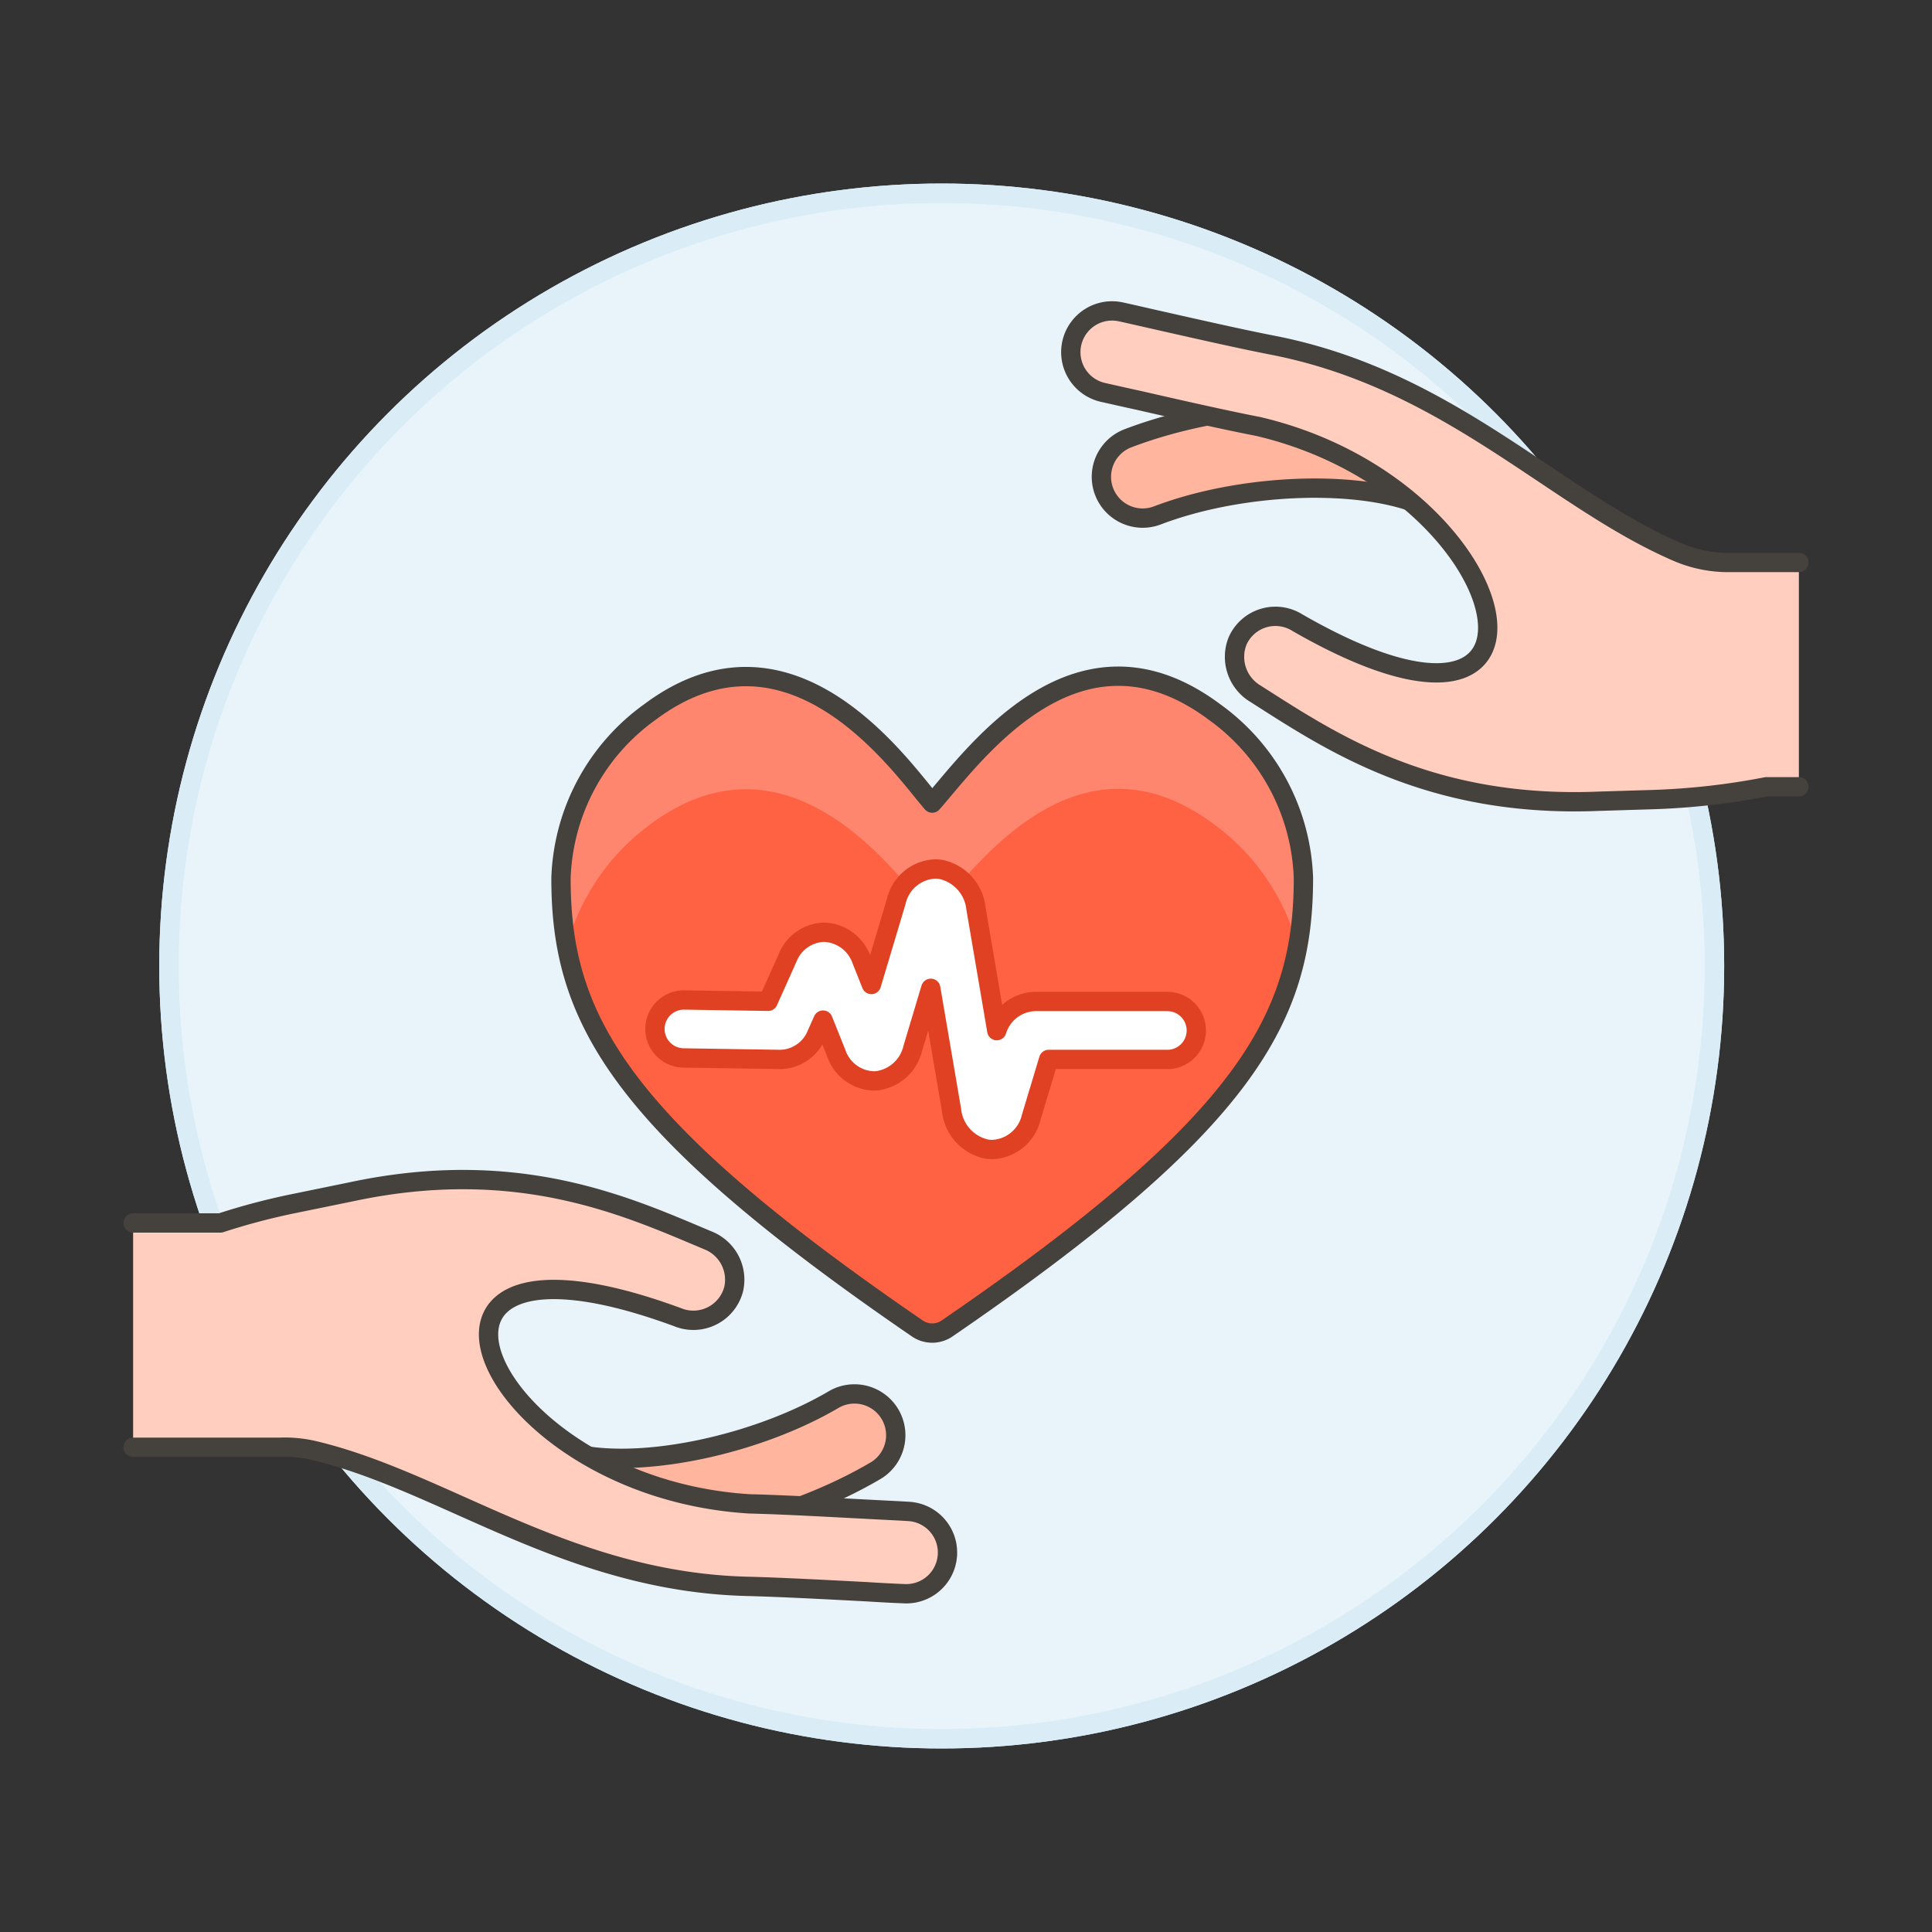
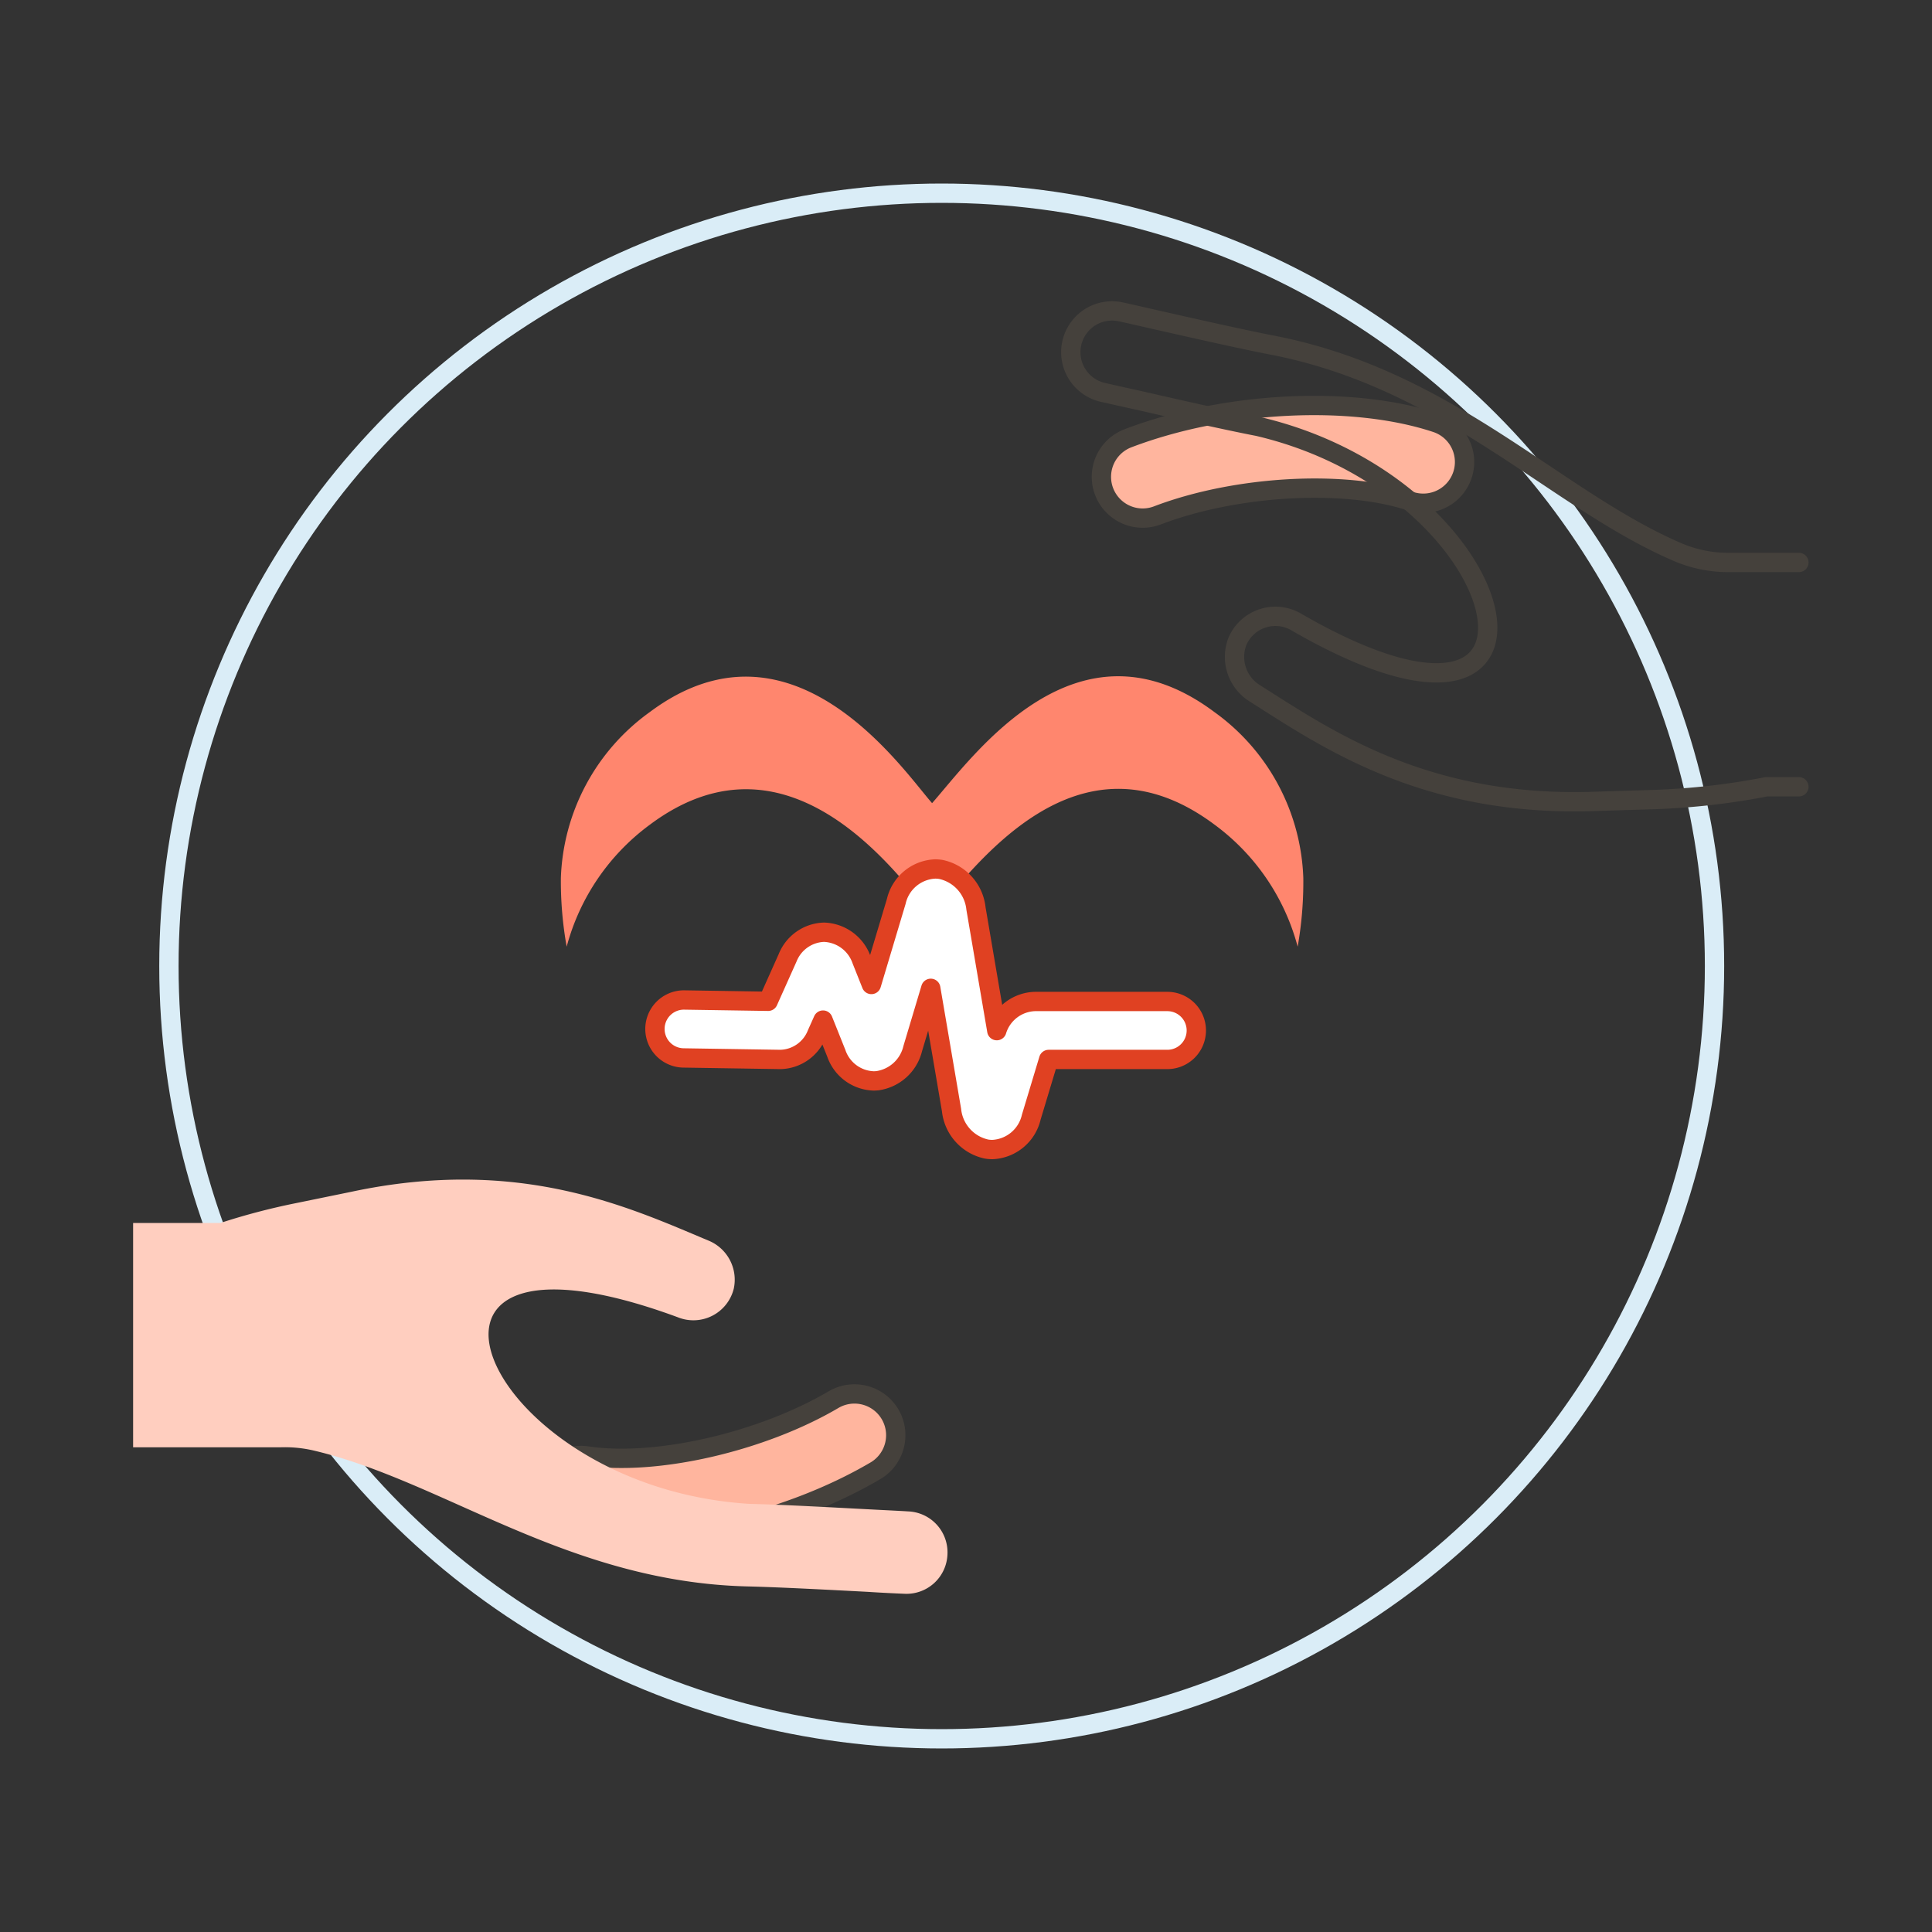
<svg xmlns="http://www.w3.org/2000/svg" viewBox="0 0 100 100">
  <rect x="0" y="0" width="100" height="100" fill="#333333" stroke="none" />
  <g class="nc-icon-wrapper">
    <defs />
-     <circle class="a" cx="48.743" cy="50" r="40" fill="#e8f4fa" stroke-miterlimit="10" stroke="#daedf7" />
    <circle class="b" cx="48.743" cy="50" r="40" stroke="#daedf7" fill="none" stroke-linecap="round" stroke-linejoin="round" />
    <path class="c" d="M27.933 77.374a2.137 2.137 0 0 0 1.814 2.211c4.548.689 10.96-.741 15.6-3.478a2.137 2.137 0 0 0-2.174-3.679c-3.74 2.209-9.234 3.47-12.78 2.932a2.137 2.137 0 0 0-2.433 1.792 1.416 1.416 0 0 0-.027.222z" stroke-linecap="round" stroke-linejoin="round" fill="#ffb59e" stroke="#45413c" />
    <path class="d" d="M49.04 80.463a2.121 2.121 0 0 1-2.23 2.03c-.48-.02-1.14-.05-1.91-.1-1.91-.1-4.52-.24-6.21-.28-9.33-.23-15.74-5.46-22.48-7.04a6.571 6.571 0 0 0-1.71-.16H6.89V63.3h4.52a34.588 34.588 0 0 1 3.88-1.02l2.88-.59c8.7-1.86 14.37.79 18.47 2.51a2.189 2.189 0 0 1 1.34 2.5 2.152 2.152 0 0 1-2.9 1.48c-16.36-6.03-10.21 8.81 3.72 9.66 1.75.04 4.39.19 6.32.29.76.04 1.42.07 1.89.1a2.121 2.121 0 0 1 2.03 2.233z" style="" fill="#ffcebf" />
-     <path class="e" d="M6.89 63.3h4.52a34.588 34.588 0 0 1 3.88-1.02l2.88-.59c8.7-1.86 14.37.79 18.47 2.51a2.189 2.189 0 0 1 1.34 2.5 2.152 2.152 0 0 1-2.9 1.48c-16.36-6.03-10.21 8.81 3.72 9.66 1.75.04 4.39.19 6.32.29.76.04 1.42.07 1.89.1a2.132 2.132 0 1 1-.2 4.26c-.48-.02-1.14-.05-1.91-.1-1.91-.1-4.52-.24-6.21-.28-9.33-.23-15.74-5.46-22.48-7.04a6.571 6.571 0 0 0-1.71-.16H6.89" fill="none" stroke-linecap="round" stroke-linejoin="round" stroke="#45413c" />
-     <path class="f" d="M47.484 68.763a1.358 1.358 0 0 0 1.533 0C64.5 58.151 67.471 52.7 67.465 45.436a11.031 11.031 0 0 0-4.6-8.581c-7.125-5.327-12.46 2.268-14.614 4.713-1.51-1.715-7.234-10.229-14.614-4.713a11.031 11.031 0 0 0-4.6 8.581C29.026 52.7 32 58.151 47.484 68.763z" style="" fill="#ff6242" />
    <path class="g" d="M67.167 49a11.5 11.5 0 0 0-4.3-6.314c-7.127-5.327-12.462 2.267-14.615 4.714-1.511-1.716-7.235-10.23-14.615-4.714A11.518 11.518 0 0 0 29.331 49a19.2 19.2 0 0 1-.3-3.561 11.031 11.031 0 0 1 4.6-8.581c7.38-5.516 13.1 3 14.614 4.713 2.154-2.445 7.489-10.04 14.614-4.713a11.031 11.031 0 0 1 4.6 8.581A19.314 19.314 0 0 1 67.167 49z" style="" fill="#ff866e" />
-     <path class="e" d="M47.484 68.763a1.358 1.358 0 0 0 1.533 0C64.5 58.151 67.471 52.7 67.465 45.436a11.031 11.031 0 0 0-4.6-8.581c-7.125-5.327-12.46 2.268-14.614 4.713-1.51-1.715-7.234-10.229-14.614-4.713a11.031 11.031 0 0 0-4.6 8.581C29.026 52.7 32 58.151 47.484 68.763z" fill="none" stroke-linecap="round" stroke-linejoin="round" stroke="#45413c" />
    <path class="h" d="M51.368 59.5a1.915 1.915 0 0 1-.3-.024 2.307 2.307 0 0 1-1.817-2.02l-1.075-6.3-.932 3.114a2.2 2.2 0 0 1-1.825 1.667 1.968 1.968 0 0 1-.2.011 2.114 2.114 0 0 1-1.933-1.434L42.6 52.8l-.317.707a2.079 2.079 0 0 1-1.883 1.33l-5-.078a1.5 1.5 0 0 1 0-3l4.359.068 1.007-2.249a2.1 2.1 0 0 1 1.884-1.326 2.14 2.14 0 0 1 1.947 1.434l.506 1.271 1.287-4.3a2.161 2.161 0 0 1 2.01-1.679 1.95 1.95 0 0 1 .3.024 2.308 2.308 0 0 1 1.816 2.021l1.078 6.323a2.132 2.132 0 0 1 1.967-1.509h6.86a1.5 1.5 0 0 1 0 3h-6.143l-.9 2.987a2.163 2.163 0 0 1-2.01 1.676z" stroke-linecap="round" stroke-linejoin="round" fill="#fff" stroke="#e04122" />
    <path class="c" d="M75.756 24.37a2.137 2.137 0 0 0-1.415-2.485c-4.367-1.446-10.928-1.117-15.958.8a2.136 2.136 0 1 0 1.523 3.992c4.058-1.548 9.686-1.865 13.091-.737a2.139 2.139 0 0 0 2.759-1.571z" stroke-linecap="round" stroke-linejoin="round" fill="#ffb59e" stroke="#45413c" />
-     <path class="d" d="M93.11 29.113v11.61h-1.68a37.083 37.083 0 0 1-5.76.66l-2.94.09c-8.88.36-14.02-3.2-17.77-5.58a2.221 2.221 0 0 1-.91-2.7 2.141 2.141 0 0 1 3.11-.96c15.11 8.69 11.55-6.98-2.04-10.16-1.71-.33-4.3-.92-6.18-1.35-.74-.16-1.39-.31-1.84-.41a2.135 2.135 0 1 1 .92-4.17c.46.1 1.11.25 1.86.42 1.86.42 4.41 1 6.07 1.32 9.16 1.81 14.6 8.03 20.97 10.73a6.65 6.65 0 0 0 2.44.5z" style="" fill="#ffcebf" />
    <path class="e" d="M93.11 40.723h-1.68a37.083 37.083 0 0 1-5.76.66l-2.94.09c-8.88.36-14.02-3.2-17.77-5.58a2.221 2.221 0 0 1-.91-2.7 2.141 2.141 0 0 1 3.11-.96c15.11 8.69 11.55-6.98-2.04-10.16-1.71-.33-4.3-.92-6.18-1.35-.74-.16-1.39-.31-1.84-.41a2.135 2.135 0 1 1 .92-4.17c.46.1 1.11.25 1.86.42 1.86.42 4.41 1 6.07 1.32 9.16 1.81 14.6 8.03 20.97 10.73a6.65 6.65 0 0 0 2.44.5h3.75" fill="none" stroke-linecap="round" stroke-linejoin="round" stroke="#45413c" />
  </g>
</svg>